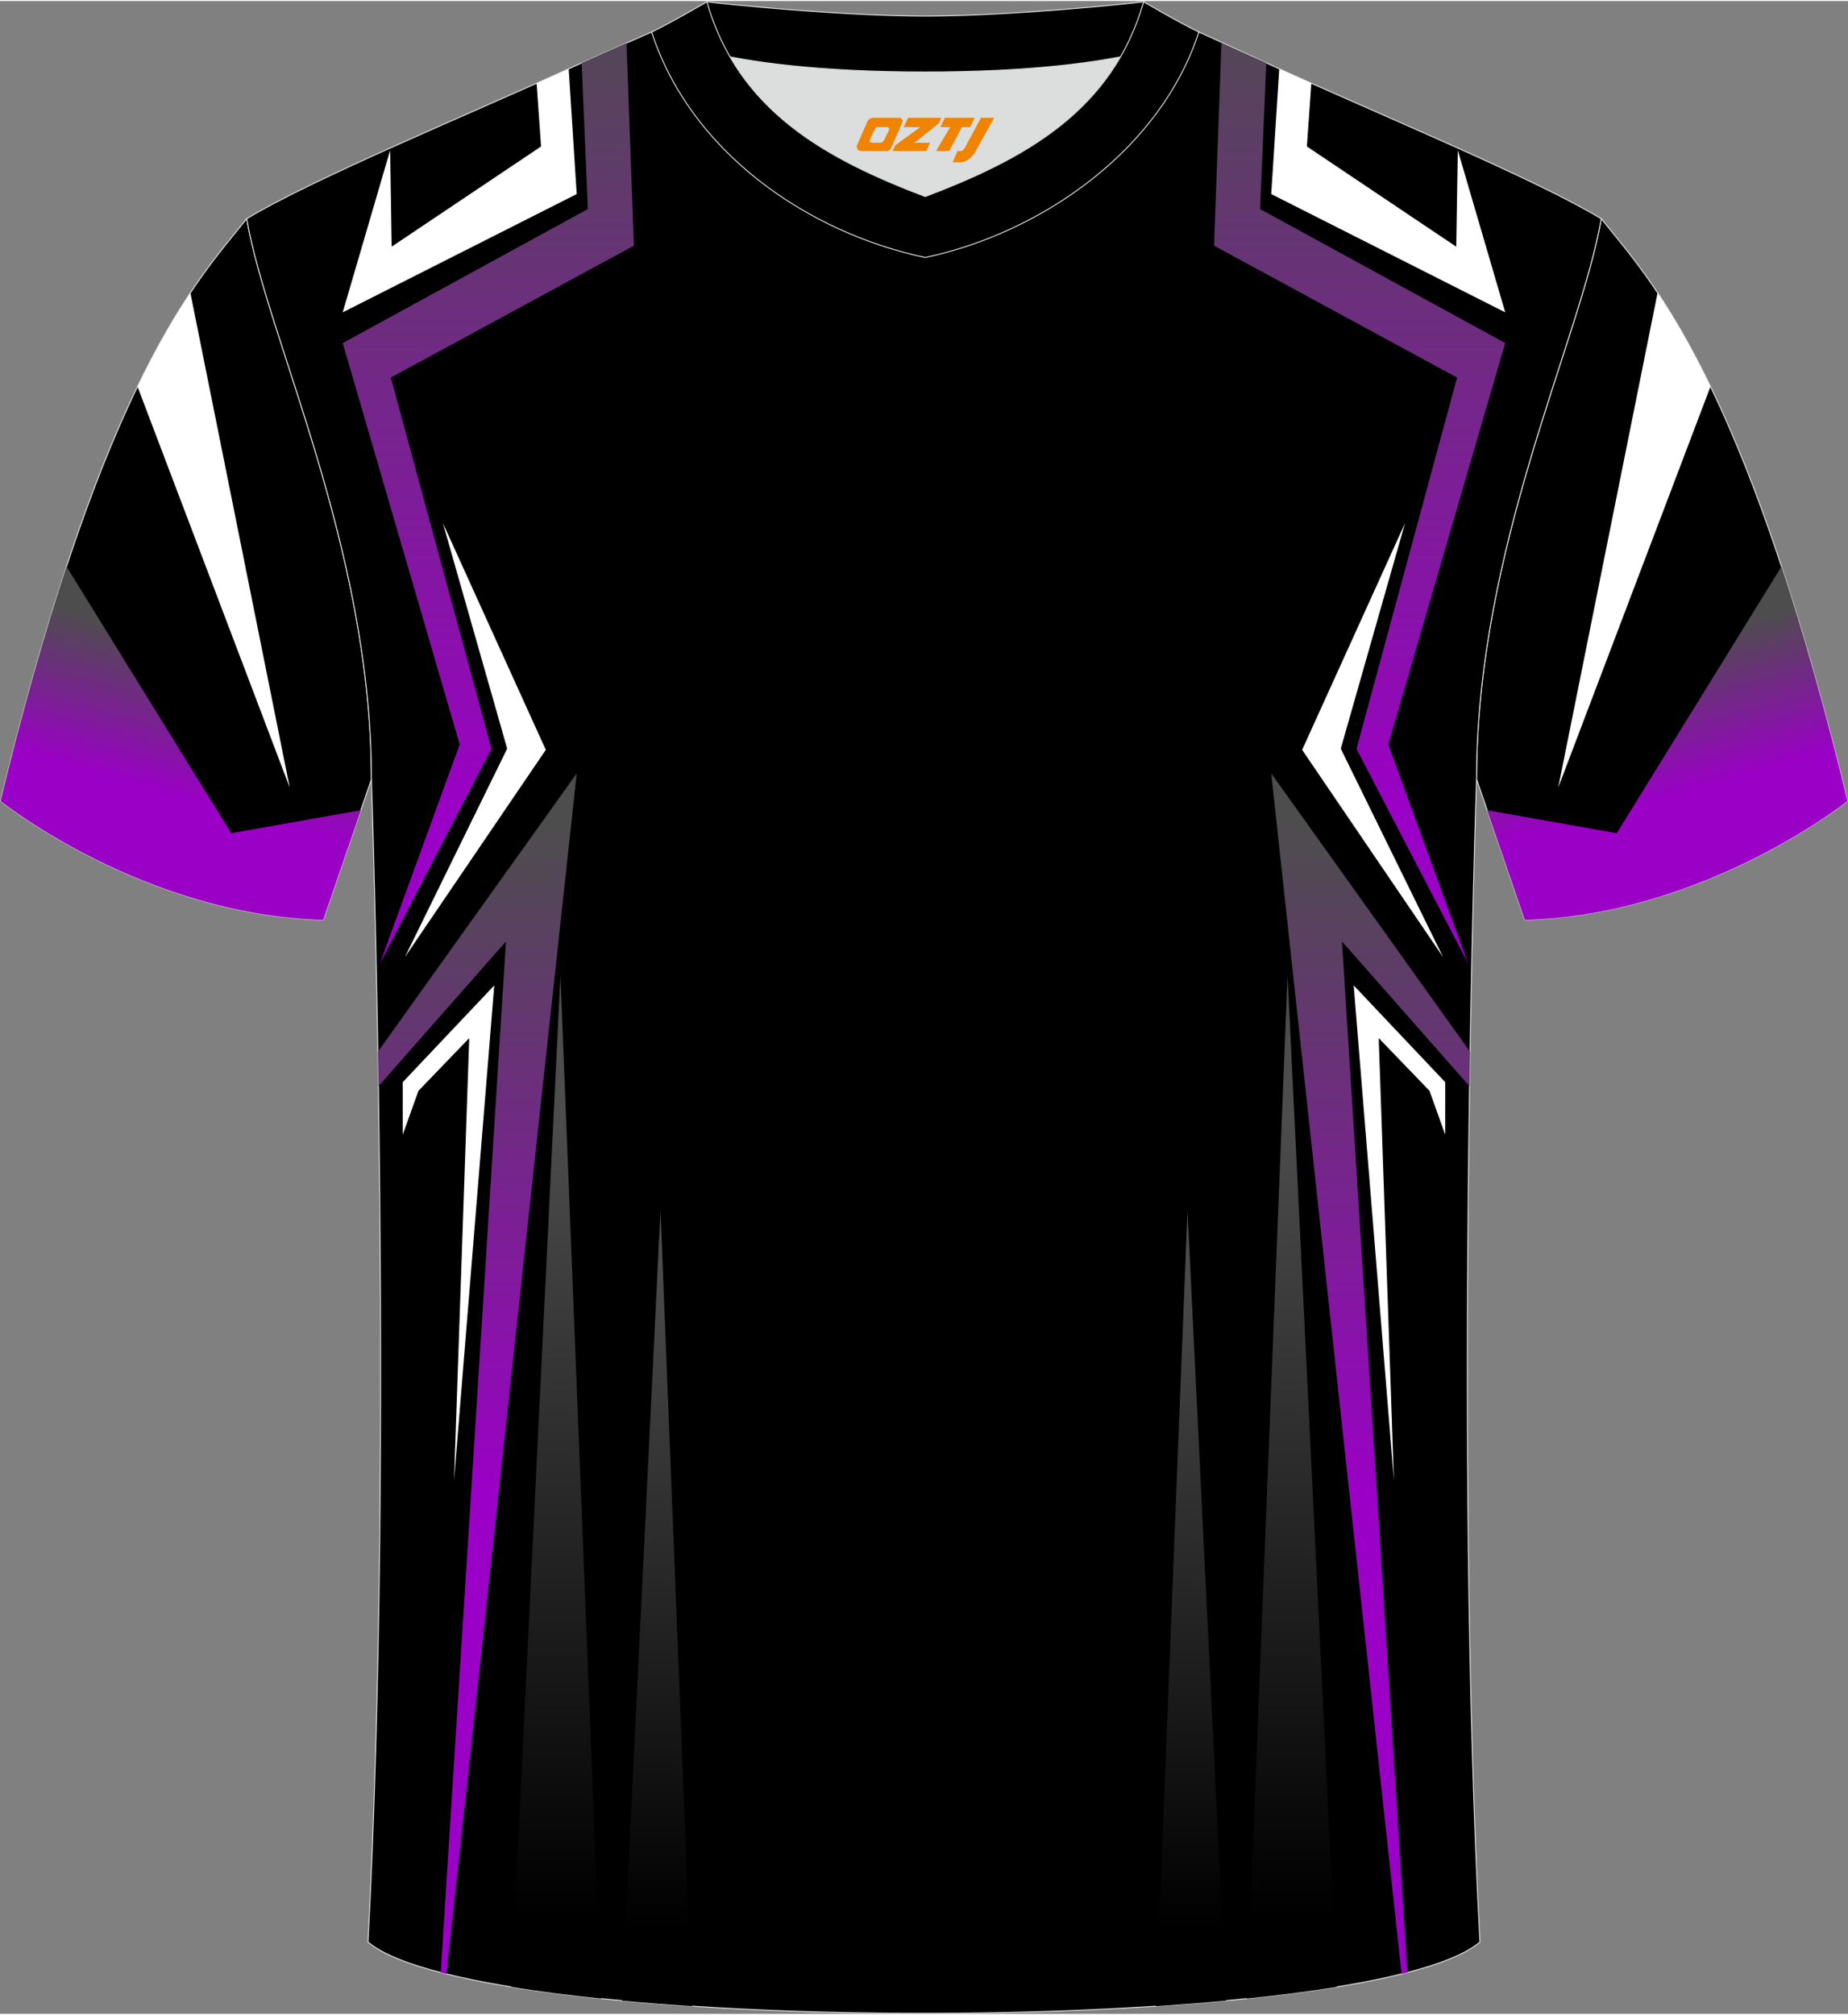
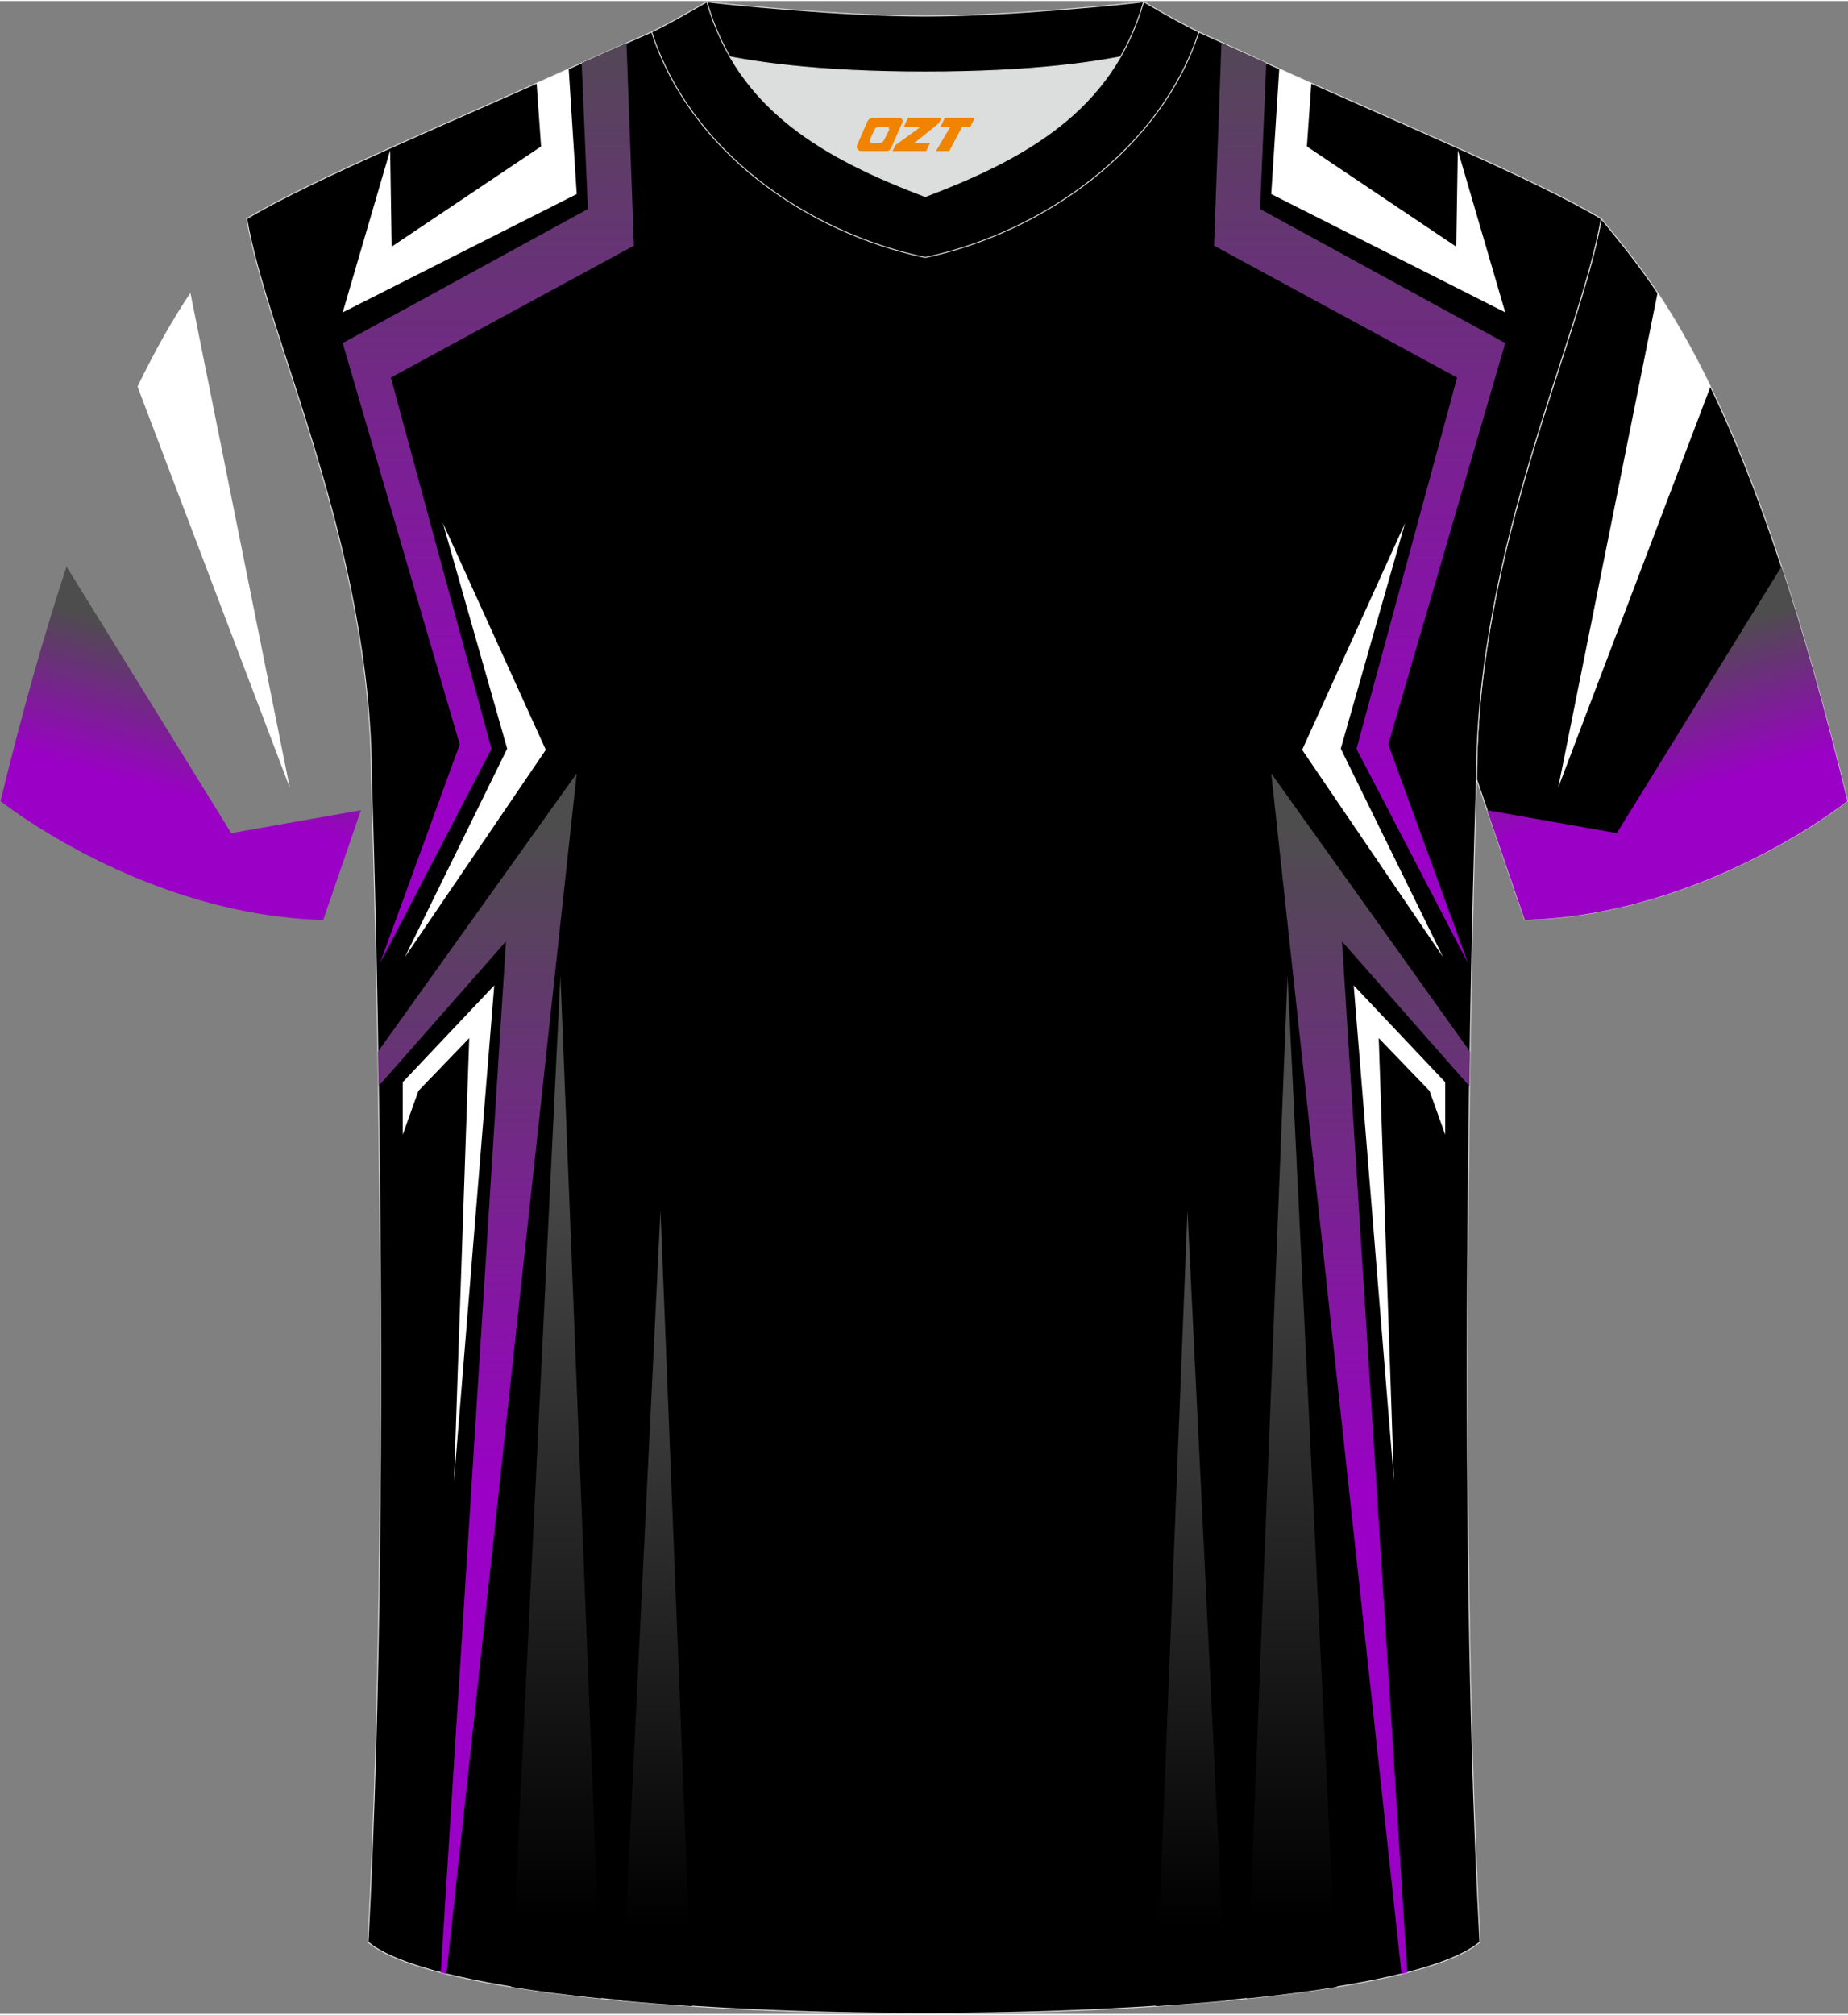
<svg xmlns="http://www.w3.org/2000/svg" version="1.1" id="图层_1" x="0px" y="0px" width="378px" height="412px" viewBox="0 0 377.89 411.46" enable-background="new 0 0 377.89 411.46" xml:space="preserve">
  <rect x="0" y="0" width="377.89" height="411.46" fill="#808080" stroke="none" />
  <g>
    <path fill-rule="evenodd" clip-rule="evenodd" stroke="#DCDDDD" stroke-width="0.2" stroke-miterlimit="22.926" d="M327.44,44.5   c10.2,12.75,29.25,32.3,50.34,119.02c0,0-29.08,23.29-65.98,24.31c0,0-7.14-20.75-9.86-28.74   C301.94,111.49,323.17,69.17,327.44,44.5z" />
    <path fill-rule="evenodd" clip-rule="evenodd" fill="#FFFFFF" d="M349.77,78.81l-31.14,81.99l20.32-101.16   C342.26,64.59,345.89,70.77,349.77,78.81z" />
-     <path fill-rule="evenodd" clip-rule="evenodd" stroke="#DCDDDD" stroke-width="0.2" stroke-miterlimit="22.926" d="M50.45,44.5   C40.25,57.26,21.2,76.81,0.11,163.53c0,0,29.08,23.29,65.98,24.31c0,0,7.14-20.75,9.86-28.74C75.95,111.49,54.72,69.17,50.45,44.5z   " />
    <linearGradient id="SVGID_1_" gradientUnits="userSpaceOnUse" x1="37.225" y1="249.161" x2="45.459" y2="278.938" gradientTransform="matrix(1 0 0 -1 0 411.954)">
      <stop offset="0" style="stop-color:#9B00C6" />
      <stop offset="1" style="stop-color:#4D4D4D" />
    </linearGradient>
    <path fill-rule="evenodd" clip-rule="evenodd" fill="url(#SVGID_1_)" d="M13.6,115.6l33.68,54.5l26.52-4.69   c-3.22,9.39-7.71,22.44-7.71,22.44c-36.9-1.02-65.98-24.31-65.98-24.31C4.73,144.54,9.25,128.78,13.6,115.6z" />
    <path fill-rule="evenodd" clip-rule="evenodd" fill="#FFFFFF" d="M28.12,78.82l31.13,81.98L38.93,59.65   C35.64,64.6,32.01,70.77,28.12,78.82z" />
    <path fill-rule="evenodd" clip-rule="evenodd" stroke="#DCDDDD" stroke-width="0.2" stroke-miterlimit="22.926" d="M75.25,396.78   c5.36-101,0.7-237.68,0.7-237.68c0-47.62-21.24-89.93-25.5-114.6c13.63-8.23,45.28-21.25,67.14-31.23   c5.55-2.52,11.68-5.18,15.66-6.93c17.52-0.32,25.34,1.25,55.54,1.25h0.31c30.2,0,38.53-1.57,56.04-1.25   c3.98,1.76,9.6,4.41,15.15,6.93c21.87,9.98,53.51,23,67.14,31.23c-4.27,24.67-25.5,66.98-25.5,114.6c0,0-4.66,136.67,0.7,237.68   C279.57,416.22,98.32,416.22,75.25,396.78z" />
    <path fill-rule="evenodd" clip-rule="evenodd" fill="#FFFFFF" d="M79.78,30.5l-9.7,33.14l47.85-24.18l-1.64-25.59   c-2.11,0.96-4.3,1.94-6.56,2.95l0.91,12.91L80.09,50.21L79.78,30.5z" />
    <polygon fill-rule="evenodd" clip-rule="evenodd" fill="#FFFFFF" points="82.78,195.46 103.71,152.83 90.56,106.7 111.61,153.07     " />
    <polygon fill-rule="evenodd" clip-rule="evenodd" fill="#FFFFFF" points="82.35,221.01 82.35,231.75 85.57,222.77 95.95,212    92.84,302.5 101.07,201.22  " />
    <g>
      <linearGradient id="SVGID_2_" gradientUnits="userSpaceOnUse" x1="99.857" y1="245.713" x2="99.857" y2="416.514" gradientTransform="matrix(1 0 0 -1 0 411.954)">
        <stop offset="0" style="stop-color:#9B00C6" />
        <stop offset="1" style="stop-color:#4D4D4D" />
      </linearGradient>
      <path fill-rule="evenodd" clip-rule="evenodd" fill="url(#SVGID_2_)" d="M77.68,196.74L94,151.96L70.08,69.92l50.13-27.4    l-1.27-29.87c3.1-1.4,6.31-2.81,9.17-4.07l1.52,41.43l-49.7,26.96l20.57,75.9L77.68,196.74z" />
      <linearGradient id="SVGID_3_" gradientUnits="userSpaceOnUse" x1="97.602" y1="106.692" x2="97.602" y2="243.066" gradientTransform="matrix(1 0 0 -1 0 411.954)">
        <stop offset="0" style="stop-color:#9B00C6" />
        <stop offset="1" style="stop-color:#4D4D4D" />
      </linearGradient>
      <path fill-rule="evenodd" clip-rule="evenodd" fill="url(#SVGID_3_)" d="M77.38,221.85l26.08-29.61L90.12,403.01    c0.38,0.1,0.77,0.2,1.16,0.29l26.65-245.41l-40.66,56.9C77.31,217.09,77.34,219.45,77.38,221.85z" />
      <linearGradient id="SVGID_4_" gradientUnits="userSpaceOnUse" x1="113.712" y1="20.138" x2="113.712" y2="184.436" gradientTransform="matrix(1 0 0 -1 0 411.954)">
        <stop offset="0" style="stop-color:#000000" />
        <stop offset="1" style="stop-color:#4D4D4D" />
      </linearGradient>
      <path fill-rule="evenodd" clip-rule="evenodd" fill="url(#SVGID_4_)" d="M104.52,405.94l10.08-206.79l8.3,209.18    C116.3,407.65,110.13,406.86,104.52,405.94z" />
      <linearGradient id="SVGID_5_" gradientUnits="userSpaceOnUse" x1="134.352" y1="17.84" x2="134.352" y2="157.032" gradientTransform="matrix(1 0 0 -1 0 411.954)">
        <stop offset="0" style="stop-color:#000000" />
        <stop offset="1" style="stop-color:#4D4D4D" />
      </linearGradient>
      <path fill-rule="evenodd" clip-rule="evenodd" fill="url(#SVGID_5_)" d="M127.18,408.76l7.88-161.59l6.46,162.73    C136.58,409.56,131.79,409.19,127.18,408.76z" />
    </g>
    <g>
      <linearGradient id="SVGID_6_" gradientUnits="userSpaceOnUse" x1="258.887" y1="245.713" x2="258.887" y2="416.514" gradientTransform="matrix(-1 0 0 -1 536.914 411.954)">
        <stop offset="0" style="stop-color:#9B00C6" />
        <stop offset="1" style="stop-color:#4D4D4D" />
      </linearGradient>
      <path fill-rule="evenodd" clip-rule="evenodd" fill="url(#SVGID_6_)" d="M277.38,152.87l20.57-75.9l-49.7-26.96l1.52-41.43    c2.86,1.26,6.07,2.67,9.17,4.07l-1.27,29.87l50.13,27.4l-23.92,82.04l16.32,44.78L277.38,152.87z" />
      <linearGradient id="SVGID_7_" gradientUnits="userSpaceOnUse" x1="256.632" y1="106.692" x2="256.632" y2="243.066" gradientTransform="matrix(-1 0 0 -1 536.914 411.954)">
        <stop offset="0" style="stop-color:#9B00C6" />
        <stop offset="1" style="stop-color:#4D4D4D" />
      </linearGradient>
      <path fill-rule="evenodd" clip-rule="evenodd" fill="url(#SVGID_7_)" d="M300.61,214.79l-40.66-56.9L286.6,403.3    c0.39-0.09,0.78-0.19,1.16-0.29l-13.34-210.77l26.08,29.61C300.54,219.45,300.57,217.09,300.61,214.79z" />
      <linearGradient id="SVGID_8_" gradientUnits="userSpaceOnUse" x1="272.742" y1="20.138" x2="272.742" y2="184.436" gradientTransform="matrix(-1 0 0 -1 536.914 411.954)">
        <stop offset="0" style="stop-color:#000000" />
        <stop offset="1" style="stop-color:#4D4D4D" />
      </linearGradient>
      <path fill-rule="evenodd" clip-rule="evenodd" fill="url(#SVGID_8_)" d="M254.98,408.33l8.3-209.18l10.08,206.79    C267.75,406.86,261.58,407.65,254.98,408.33z" />
      <linearGradient id="SVGID_9_" gradientUnits="userSpaceOnUse" x1="293.382" y1="17.84" x2="293.382" y2="157.032" gradientTransform="matrix(-1 0 0 -1 536.914 411.954)">
        <stop offset="0" style="stop-color:#000000" />
        <stop offset="1" style="stop-color:#4D4D4D" />
      </linearGradient>
      <path fill-rule="evenodd" clip-rule="evenodd" fill="url(#SVGID_9_)" d="M236.36,409.9l6.46-162.73l7.88,161.59    C246.09,409.19,241.3,409.56,236.36,409.9z" />
    </g>
    <path fill-rule="evenodd" clip-rule="evenodd" fill="#FFFFFF" d="M298.1,30.5l9.7,33.14l-47.85-24.18l1.64-25.59   c2.11,0.96,4.3,1.94,6.56,2.95l-0.91,12.91l30.54,20.49L298.1,30.5z" />
    <polygon fill-rule="evenodd" clip-rule="evenodd" fill="#FFFFFF" points="295.1,195.46 274.17,152.83 287.32,106.7 266.27,153.07     " />
    <polygon fill-rule="evenodd" clip-rule="evenodd" fill="#FFFFFF" points="295.53,221.01 295.53,231.75 292.31,222.77 281.93,212    285.04,302.5 276.81,201.22  " />
    <path fill-rule="evenodd" clip-rule="evenodd" fill="#DCDDDD" d="M149.28,11.42c8.45,14.62,23.39,22.27,39.92,28.55   c16.55-6.29,31.48-13.92,39.92-28.56c-8.65,1.66-21.45,3.09-39.92,3.09C170.73,14.51,157.93,13.08,149.28,11.42z" />
    <path fill-rule="evenodd" clip-rule="evenodd" stroke="#DCDDDD" stroke-width="0.2" stroke-miterlimit="22.926" d="M189.2,3.08   c-17.28,0-41.78-2.53-44.66-2.93c0,0-5.53,4.46-11.29,6.19c0,0,11.78,8.17,55.95,8.17s55.95-8.17,55.95-8.17   c-5.76-1.72-11.29-6.19-11.29-6.19C230.97,0.55,206.48,3.08,189.2,3.08z" />
    <path fill-rule="evenodd" clip-rule="evenodd" stroke="#DCDDDD" stroke-width="0.2" stroke-miterlimit="22.926" d="M189.2,52.43   c23.96-5.08,48.15-22.11,55.95-46.09c-4.43-2.13-11.29-6.19-11.29-6.19c-6.4,22.33-24.3,32.08-44.66,39.82   c-20.33-7.73-38.27-17.52-44.66-39.82c0,0-6.86,4.05-11.29,6.19C141.16,30.69,164.85,47.27,189.2,52.43z" />
    <linearGradient id="SVGID_10_" gradientUnits="userSpaceOnUse" x1="333.755" y1="249.161" x2="341.989" y2="278.938" gradientTransform="matrix(-1 0 0 -1 674.424 411.954)">
      <stop offset="0" style="stop-color:#9B00C6" />
      <stop offset="1" style="stop-color:#4D4D4D" />
    </linearGradient>
    <path fill-rule="evenodd" clip-rule="evenodd" fill="url(#SVGID_10_)" d="M377.78,163.54c0,0-29.08,23.29-65.98,24.31   c0,0-4.49-13.05-7.71-22.44l26.52,4.69l33.68-54.5C368.64,128.78,373.16,144.54,377.78,163.54z" />
  </g>
  <g>
-     <path fill="#F08300" d="M200.6,23.87l-3.4,6.3c-0.2,0.3-0.5,0.5-0.8,0.5h-0.6l-1,2.3h1.2c2,0.1,3.2-1.5,3.9-3L203.3,23.87h-2.5L200.6,23.87z" />
    <polygon fill="#F08300" points="193.4,23.87 ,199.3,23.87 ,198.4,25.77 ,196.7,25.77 ,194.1,30.67 ,191.4,30.67 ,194.3,25.77 ,192.3,25.77 ,193.2,23.87" />
    <polygon fill="#F08300" points="187.4,28.97 ,186.9,28.97 ,187.4,28.67 ,192,24.97 ,192.5,23.87 ,185.7,23.87 ,185.4,24.47 ,184.8,25.77 ,187.6,25.77 ,188.2,25.77 ,183.1,29.47    ,182.5,30.67 ,189.1,30.67 ,189.4,30.67 ,190.2,28.97" />
    <path fill="#F08300" d="M183.9,23.87H178.6C178.1,23.87,177.6,24.17,177.4,24.57L175.3,29.37C175,29.97,175.4,30.67,176.1,30.67h5.2c0.4,0,0.7-0.2,0.9-0.6L184.5,24.87C184.7,24.37,184.4,23.87,183.9,23.87z M181.8,26.37L180.7,28.57C180.5,28.87,180.2,28.97,180.1,28.97l-1.8,0C178.1,28.97,177.7,28.87,177.9,28.27l1-2.1c0.1-0.3,0.4-0.4,0.7-0.4h1.9   C181.7,25.77,181.9,26.07,181.8,26.37z" />
  </g>
</svg>